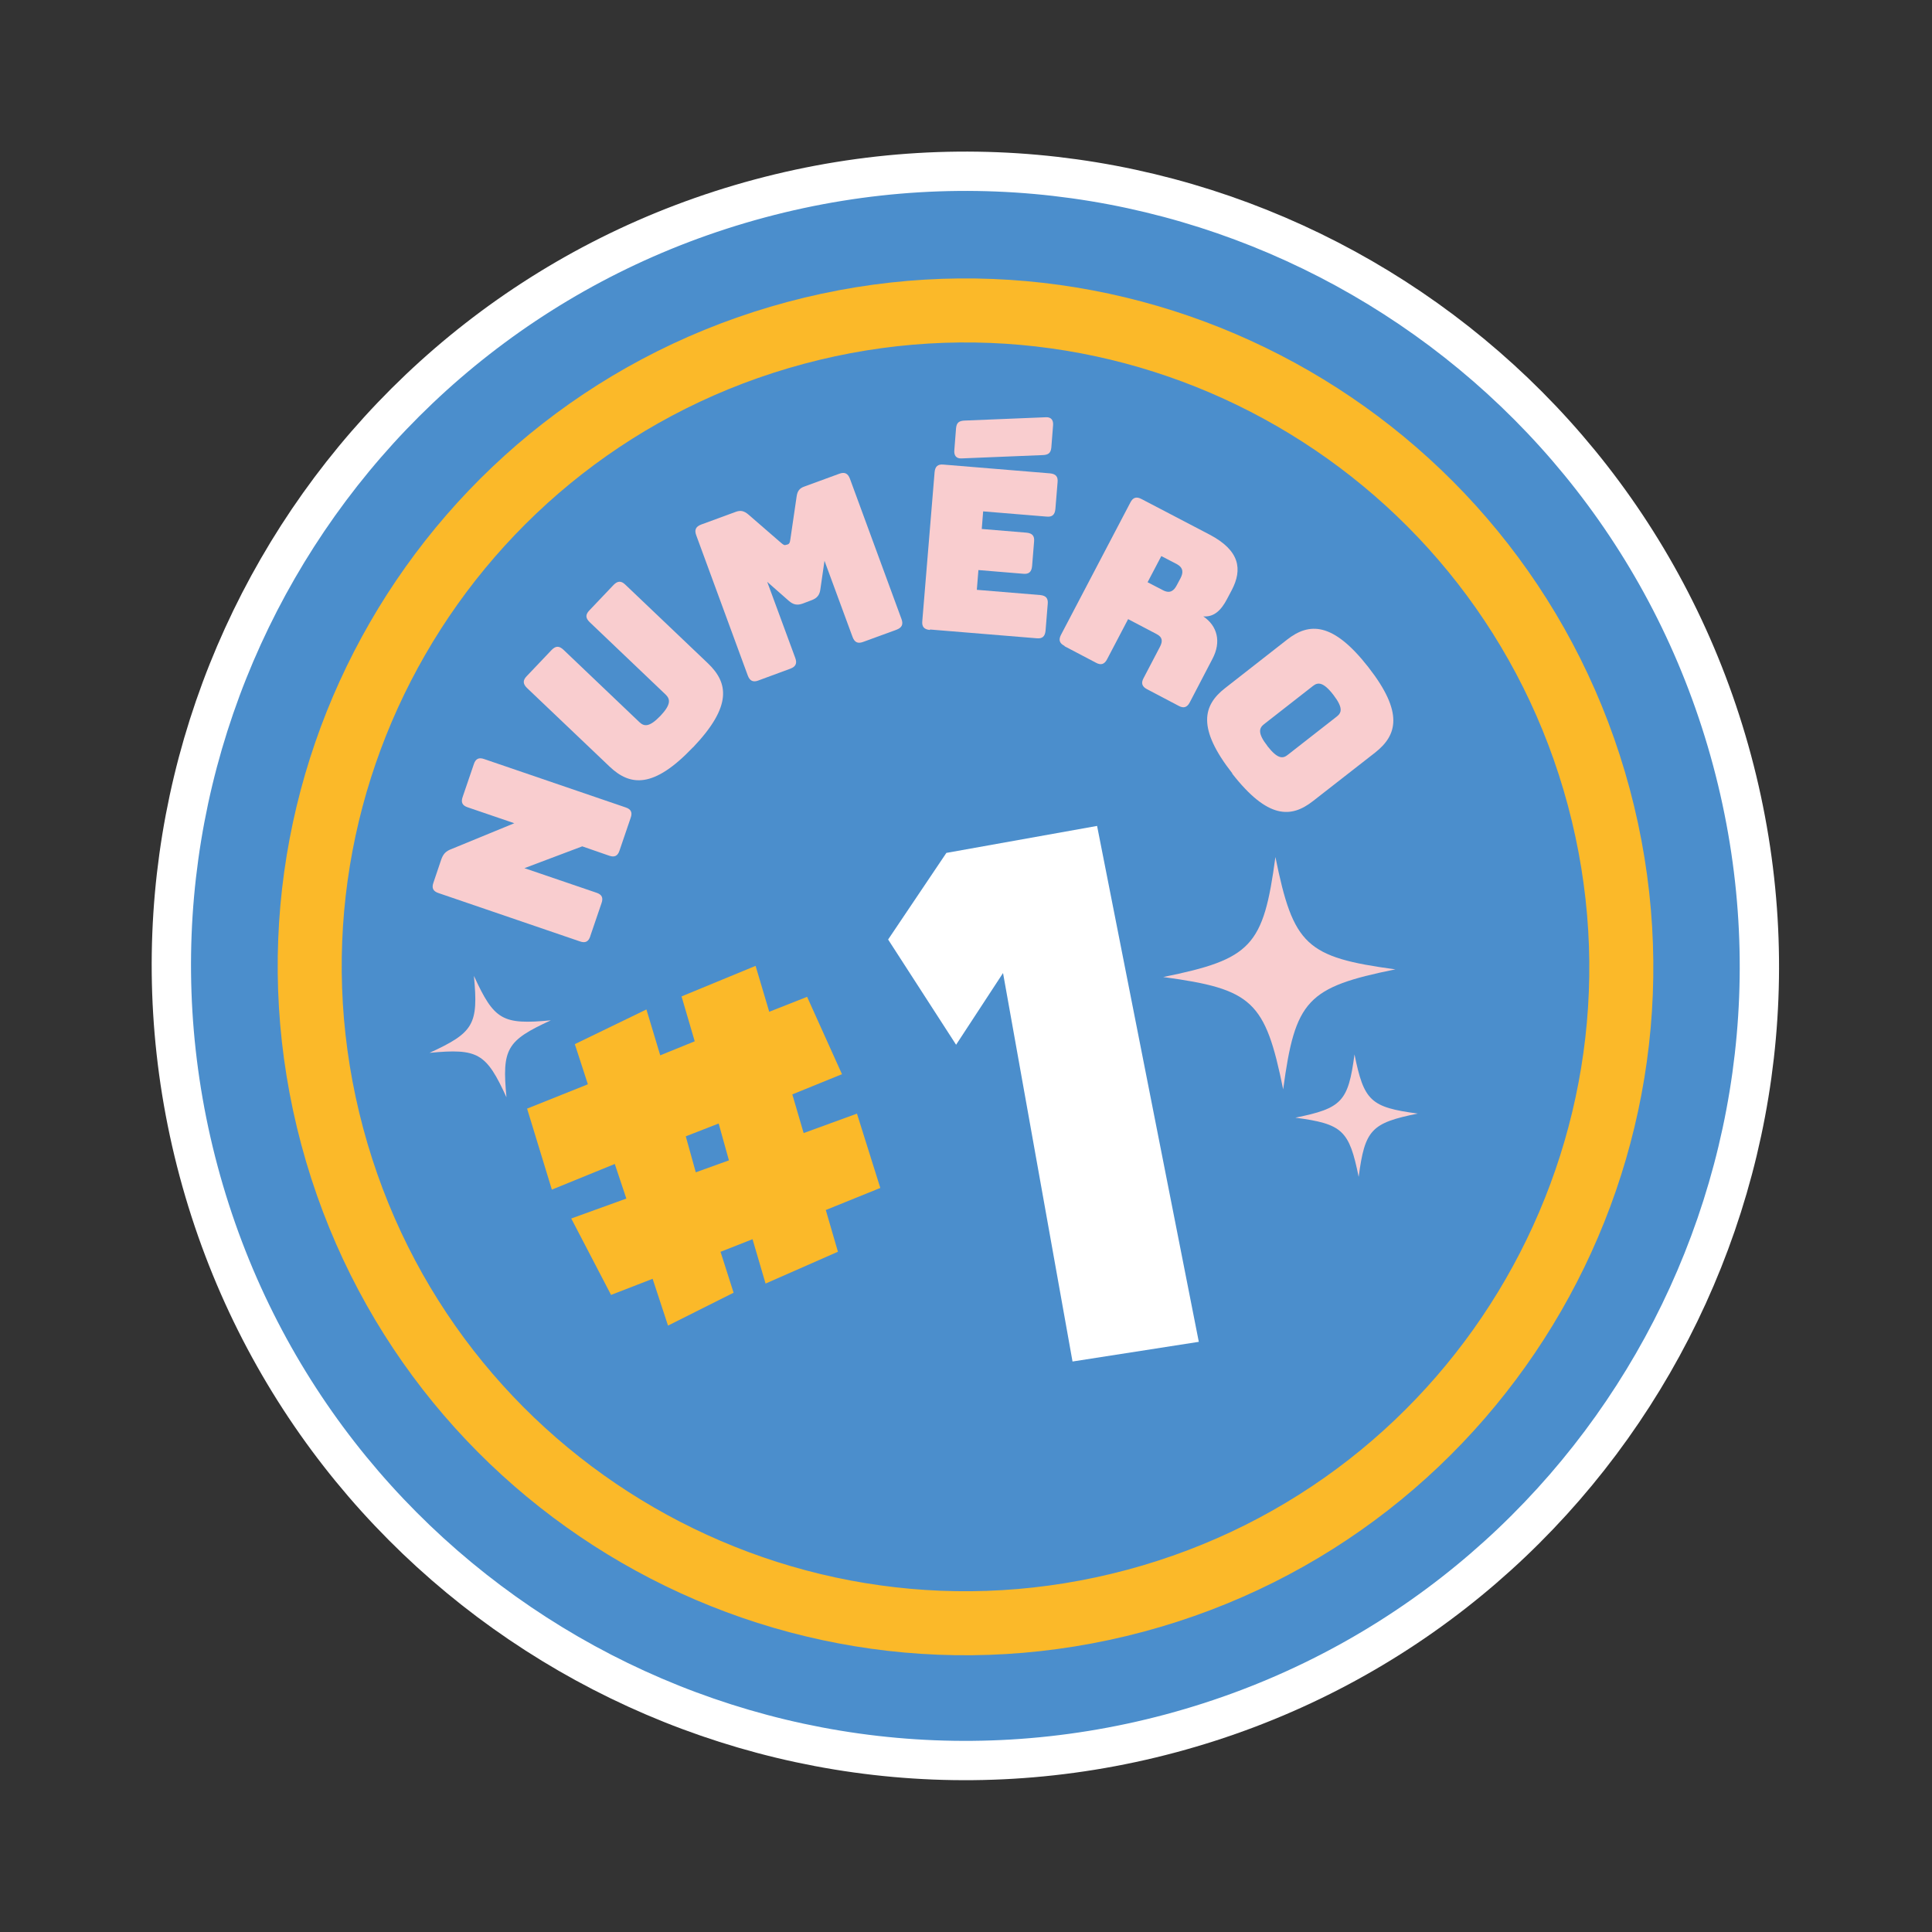
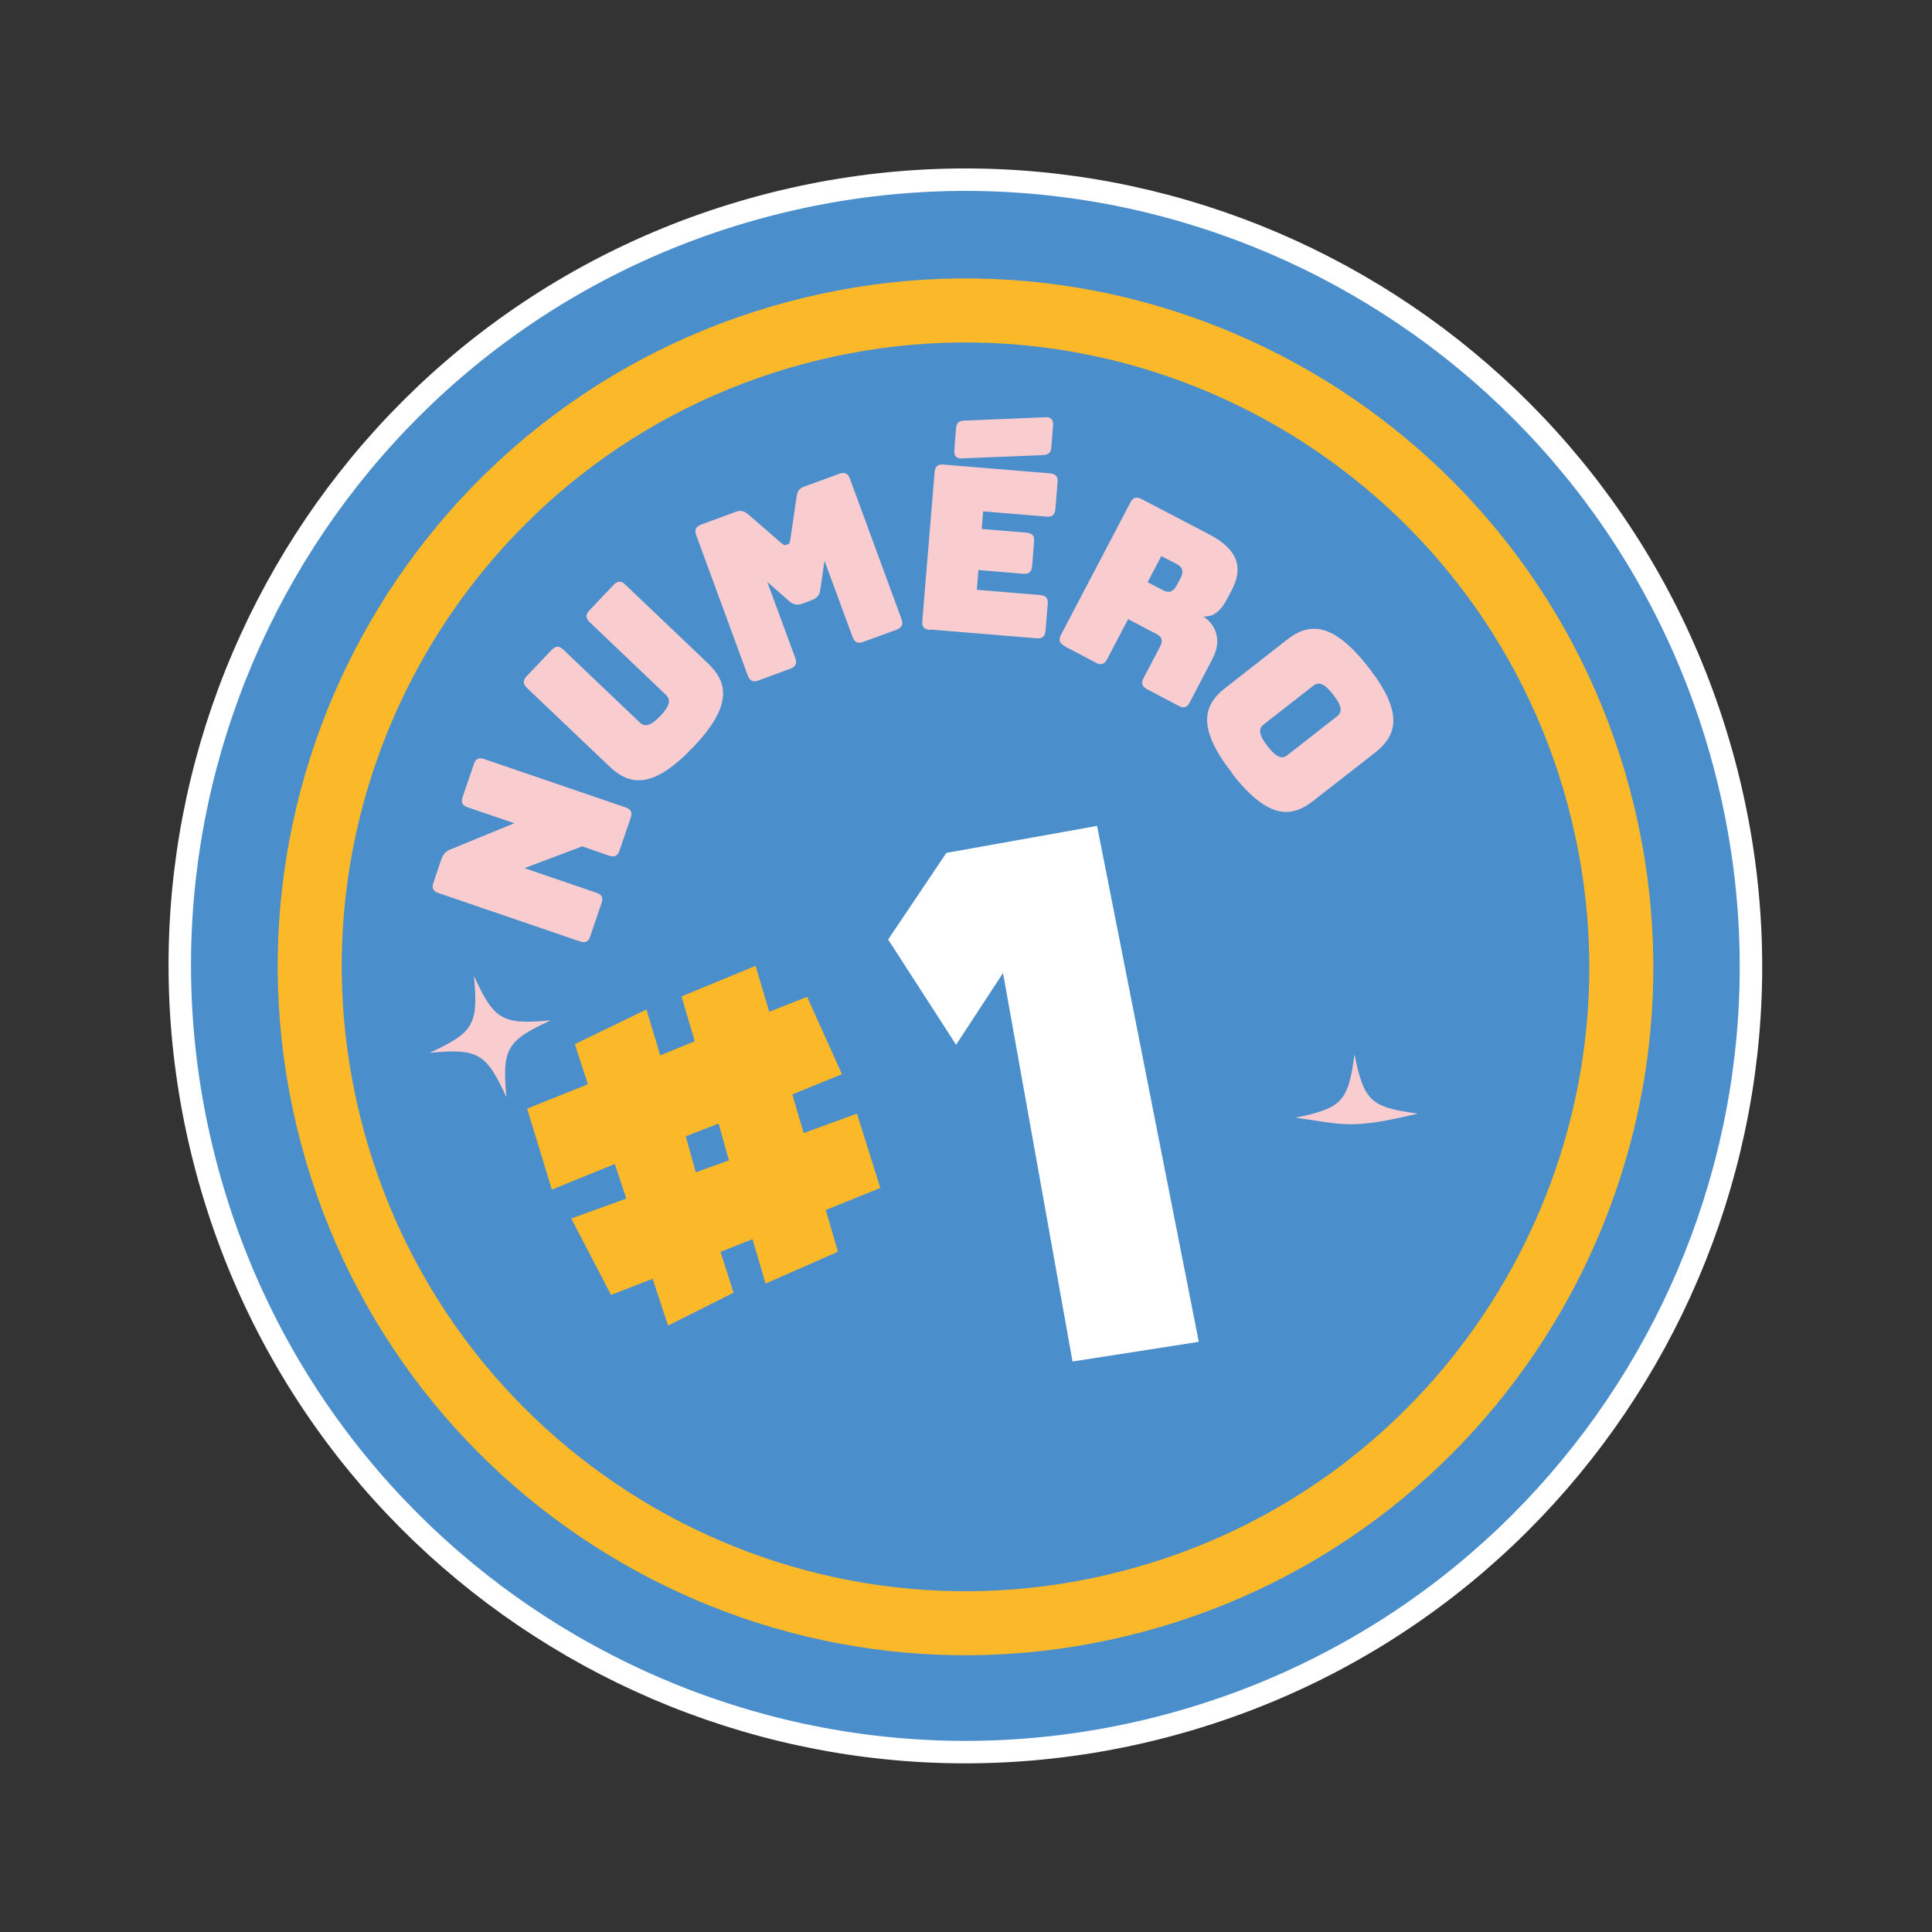
<svg xmlns="http://www.w3.org/2000/svg" width="172" height="172" viewBox="0 0 172 172" fill="none">
  <rect x="0" y="0" width="172" height="172" fill="#333333" stroke="none" />
-   <path d="M104.056 153.588C141.355 143.594 163.483 105.228 153.479 67.895C143.476 30.562 105.13 8.4 67.831 18.394C30.533 28.388 8.405 66.754 18.409 104.087C28.412 141.42 66.758 163.582 104.056 153.588Z" stroke="white" stroke-width="5" stroke-miterlimit="10" />
  <path d="M104.134 153.755C66.936 163.722 28.358 141.412 18.386 104.196C8.414 66.979 30.684 28.365 67.867 18.402C105.049 8.439 143.643 30.745 153.615 67.961C163.588 105.178 141.317 143.792 104.134 153.755Z" fill="#4B8ECC" />
  <path d="M104.056 153.588C141.355 143.594 163.483 105.228 153.479 67.895C143.476 30.562 105.13 8.4 67.831 18.394C30.533 28.388 8.405 66.754 18.409 104.087C28.412 141.42 66.758 163.582 104.056 153.588Z" stroke="white" stroke-width="2" stroke-miterlimit="10" />
  <path d="M52.551 83.352C52.392 83.838 52.108 83.983 51.618 83.807L39.043 79.509C38.558 79.349 38.413 79.064 38.589 78.574L39.272 76.551C39.443 76.045 39.678 75.778 40.189 75.589L45.786 73.289L41.646 71.876C41.16 71.717 41.016 71.432 41.191 70.942L42.183 68.035C42.342 67.549 42.627 67.405 43.116 67.581L55.691 71.879C56.176 72.038 56.321 72.323 56.145 72.813L55.154 75.72C54.995 76.206 54.71 76.35 54.22 76.175L51.837 75.348L46.688 77.29L53.096 79.475C53.581 79.635 53.726 79.92 53.55 80.409L52.559 83.316L52.551 83.352Z" fill="#F9CDCF" />
  <path d="M61.682 66.543C58.175 70.226 56.1 69.981 54.276 68.254L46.916 61.247C46.547 60.886 46.53 60.566 46.891 60.197L49.108 57.865C49.469 57.496 49.772 57.483 50.157 57.84L56.925 64.29C57.334 64.675 57.786 64.775 58.786 63.74C59.781 62.69 59.658 62.229 59.264 61.84L52.497 55.389C52.128 55.028 52.099 54.729 52.471 54.34L54.622 52.077C54.983 51.707 55.302 51.69 55.671 52.051L63.03 59.059C64.839 60.789 65.205 62.855 61.698 66.538" fill="#F9CDCF" />
  <path d="M67.525 60.581C67.045 60.761 66.751 60.618 66.572 60.138L61.983 47.651C61.803 47.171 61.946 46.877 62.425 46.698L65.525 45.56C65.93 45.418 66.234 45.473 66.631 45.809L69.513 48.309C69.732 48.489 69.821 48.567 69.975 48.508L70.15 48.462C70.3 48.387 70.323 48.279 70.366 47.995L70.919 44.217C70.987 43.705 71.194 43.462 71.598 43.32L74.714 42.178C75.194 41.998 75.487 42.141 75.667 42.621L80.256 55.108C80.435 55.588 80.293 55.882 79.813 56.062L76.852 57.145C76.356 57.329 76.079 57.182 75.899 56.702L73.402 49.925L73.038 52.442C72.975 52.97 72.745 53.253 72.249 53.437L71.477 53.729C70.981 53.913 70.621 53.839 70.22 53.486L68.304 51.802L70.801 58.579C70.981 59.059 70.838 59.353 70.359 59.532L67.493 60.59L67.525 60.581Z" fill="#F9CDCF" />
  <path d="M85.6 40.811C85.13 40.835 84.918 40.551 84.961 40.08L85.115 38.113C85.167 37.605 85.399 37.457 85.906 37.441L93.113 37.146C93.583 37.122 93.795 37.406 93.751 37.878L93.597 39.844C93.546 40.352 93.313 40.5 92.807 40.516L85.6 40.811ZM82.781 56.084C82.273 56.033 82.058 55.801 82.109 55.293L83.204 42.033C83.255 41.525 83.487 41.31 83.994 41.361L93.481 42.142C93.989 42.193 94.204 42.425 94.153 42.933L93.958 45.319C93.907 45.827 93.675 46.043 93.168 45.991L87.527 45.526L87.403 47.093L91.389 47.422C91.897 47.474 92.112 47.705 92.061 48.213L91.883 50.408C91.832 50.916 91.6 51.131 91.092 51.08L87.106 50.751L86.964 52.51L92.605 52.975C93.112 53.026 93.327 53.258 93.276 53.766L93.082 56.153C93.03 56.66 92.799 56.876 92.291 56.824L82.804 56.044L82.781 56.084Z" fill="#F9CDCF" />
  <path d="M102.156 51.829L103.52 52.537C104.156 52.877 104.507 52.596 104.765 52.101L105.094 51.484C105.353 50.989 105.369 50.542 104.753 50.213L103.389 49.505L102.172 51.824L102.156 51.829ZM94.773 57.504C94.319 57.268 94.222 56.971 94.457 56.516L100.631 44.74C100.867 44.285 101.164 44.188 101.619 44.424L107.676 47.589C110.409 49.021 110.605 50.706 109.675 52.506L109.234 53.34C108.705 54.351 108.065 54.948 107.126 54.876C108.373 55.718 108.752 57.132 107.937 58.663L105.924 62.525C105.689 62.98 105.375 63.081 104.936 62.841L102.123 61.362C101.668 61.126 101.567 60.813 101.807 60.374L103.259 57.599C103.541 57.063 103.484 56.721 102.969 56.45L100.433 55.119L98.563 58.687C98.328 59.142 98.014 59.243 97.575 59.003L94.782 57.536L94.773 57.504Z" fill="#F9CDCF" />
  <path d="M112.842 66.432C113.771 67.614 114.229 67.542 114.662 67.188L119.011 63.79C119.433 63.456 119.609 63.034 118.695 61.847C117.786 60.677 117.308 60.736 116.887 61.071L112.537 64.469C112.1 64.807 111.932 65.261 112.837 66.416M109.712 68.855C106.551 64.811 107.099 62.79 109.072 61.257L114.575 56.953C116.543 55.404 118.656 55.349 121.817 59.392C124.977 63.436 124.393 65.449 122.425 66.999L116.906 71.306C114.938 72.856 112.86 72.918 109.7 68.875" fill="#F9CDCF" />
  <path d="M142.335 70.966C150.684 102.126 132.219 134.165 101.072 142.511C69.925 150.857 37.934 132.354 29.58 101.179C21.227 70.004 39.697 37.98 70.828 29.638C101.959 21.297 133.982 39.791 142.335 70.966Z" stroke="#FBB929" stroke-width="5.7" stroke-miterlimit="10" />
  <path d="M63.98 100.022L61.052 101.164L61.944 104.367L64.894 103.304L63.98 100.022ZM76.283 99.111L78.371 105.759L73.518 107.724L74.598 111.438L68.156 114.272L66.996 110.323L64.147 111.444L65.31 115.086L59.472 118.013L58.101 113.848L54.4 115.283L50.857 108.479L55.761 106.705L54.732 103.625L49.13 105.909L46.925 98.696L52.337 96.53L51.175 92.957L57.549 89.869L58.779 93.952L61.849 92.704L60.676 88.707L67.268 85.987L68.482 90.075L71.854 88.745L74.959 95.632L70.538 97.43L71.546 100.874L76.291 99.143L76.283 99.111Z" fill="#FBB929" />
  <path d="M106.726 119.459L95.483 121.211L89.297 86.626L85.118 93.011L79.067 83.642L84.253 75.931L97.67 73.529L106.726 119.459Z" fill="white" />
-   <path d="M124.227 86.299C116.364 87.895 115.306 89.03 114.237 96.984C112.639 89.114 111.504 88.055 103.556 86.982C111.419 85.386 112.477 84.251 113.546 76.297C115.144 84.166 116.279 85.225 124.227 86.299Z" fill="#F9CDCF" />
-   <path d="M126.222 99.138C122.072 99.978 121.515 100.57 120.957 104.775C120.116 100.621 119.524 100.064 115.322 99.503C119.472 98.664 120.029 98.072 120.587 93.867C121.428 98.02 122.02 98.578 126.222 99.138Z" fill="#F9CDCF" />
+   <path d="M126.222 99.138C120.116 100.621 119.524 100.064 115.322 99.503C119.472 98.664 120.029 98.072 120.587 93.867C121.428 98.02 122.02 98.578 126.222 99.138Z" fill="#F9CDCF" />
  <path d="M49.041 90.837C45.099 92.643 44.68 93.369 45.089 97.689C43.283 93.743 42.557 93.324 38.24 93.731C42.183 91.925 42.601 91.2 42.192 86.879C43.999 90.825 44.724 91.244 49.041 90.837Z" fill="#F9CDCF" />
</svg>